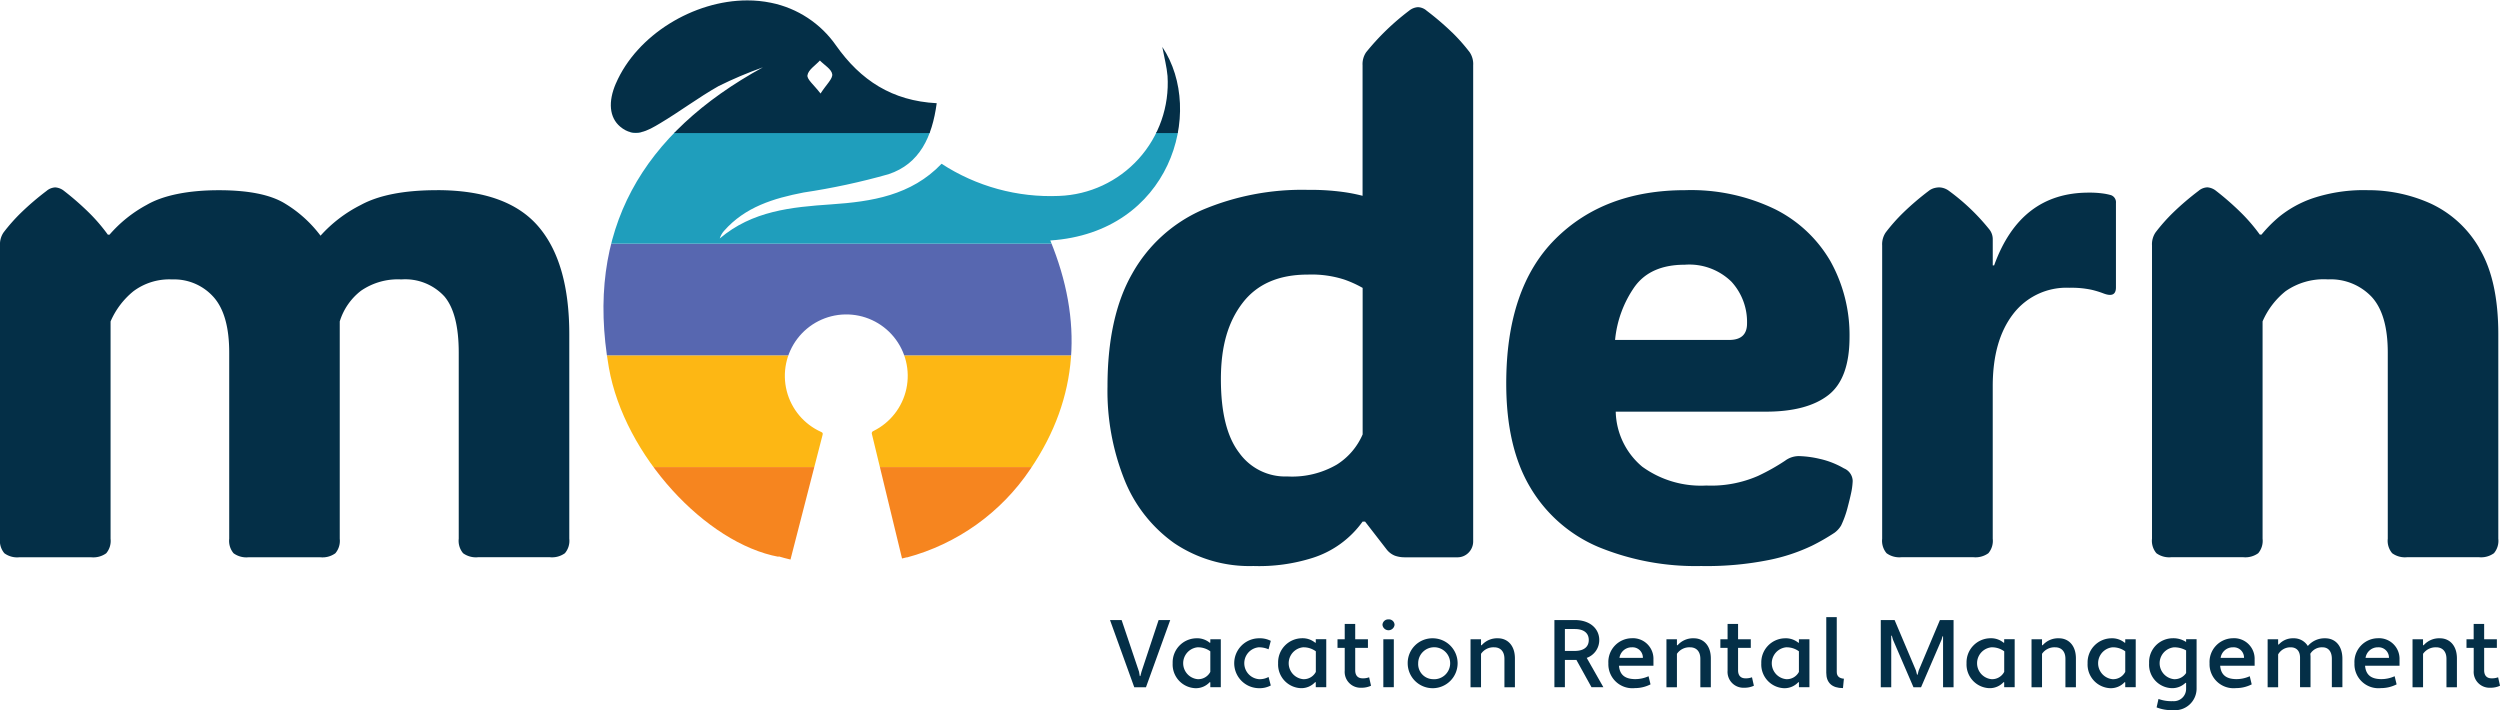
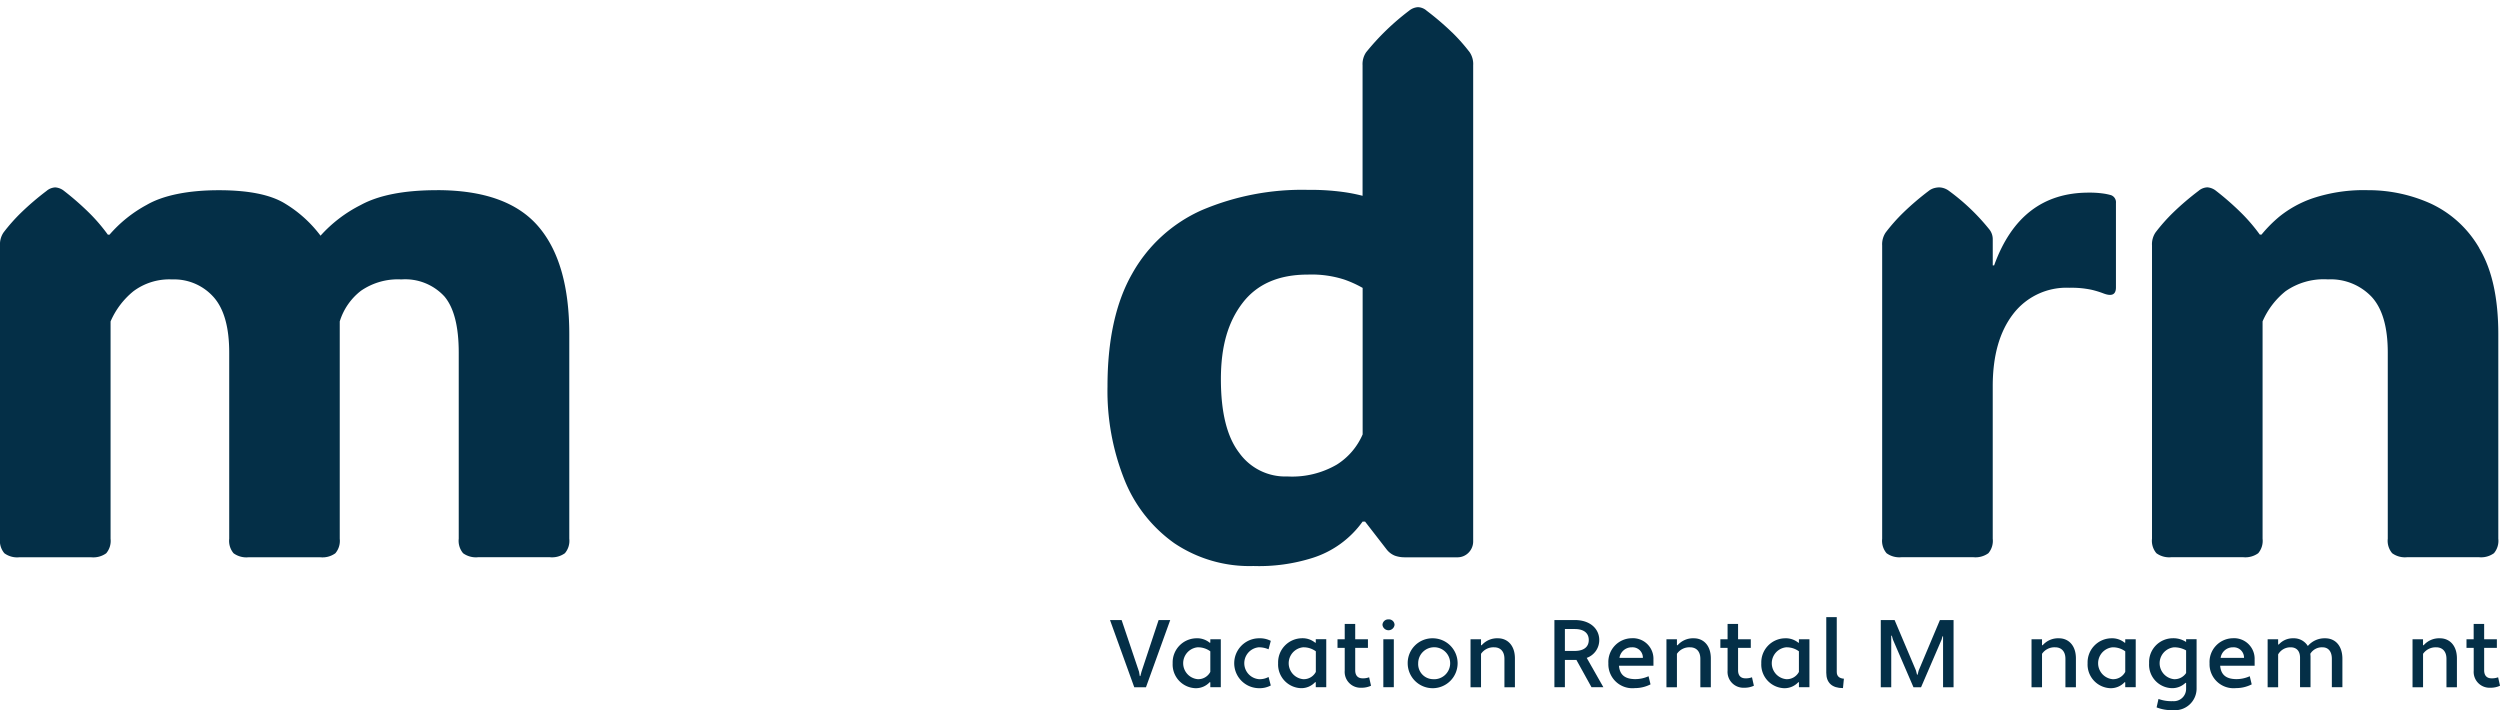
<svg xmlns="http://www.w3.org/2000/svg" height="82.894" viewBox="0 0 291.793 82.894" width="291.793">
  <clipPath id="a">
-     <path d="m0 0h291.793v82.894h-291.793z" />
+     <path d="m0 0h291.793v82.894h-291.793" />
  </clipPath>
  <clipPath id="b">
-     <path d="m180.289 8.831c.1-.635.932-1.148 1.449-1.715.513.527 1.355 1.008 1.44 1.594.077.536-.675 1.188-1.364 2.26-.77-1.017-1.607-1.652-1.526-2.138m-22.363.963c-.923 2.138-.761 3.97.5 5.037 1.67 1.409 3.237.464 4.682-.4 2.309-1.377 4.47-3.011 6.806-4.33a46.6 46.6 0 0 1 5.177-2.192c-14.04 7.688-20.81 18.974-17.979 35.066 1.8 10.214 11.312 20.5 19.833 22.071-.023-.023-.041-.045-.063-.068.468.144.945.266 1.427.383.054-.216.113-.441.167-.657q1.789-6.955 3.579-13.9c.05-.194 0-.261-.171-.338a7.172 7.172 0 1 1 6.117-.115.282.282 0 0 0 -.185.387q1.762 7.252 3.511 14.5c.189-.05.387-.09.572-.144-.013.009-.023.023-.036.032a25.219 25.219 0 0 0 14.445-10.327c5.708-8.391 6.145-17.371 2.323-26.68 14.009-.932 18.118-15.03 13.081-22.579l-.009-.014c.23 1.242.522 2.309.612 3.394a13.168 13.168 0 0 1 -12.667 14 23.3 23.3 0 0 1 -13.707-3.754c-3.547 3.709-8.157 4.416-12.888 4.74-4.632.315-9.214.756-13 3.979a2.316 2.316 0 0 1 .5-.887c2.467-2.8 5.793-3.8 9.291-4.479a79.275 79.275 0 0 0 9.908-2.134c3.646-1.211 5.091-4.357 5.622-8.287-5.213-.27-8.877-2.678-11.735-6.716a12.2 12.2 0 0 0 -7.6-5.006 13.561 13.561 0 0 0 -2.777-.277c-6.253 0-12.889 4.024-15.335 9.7" transform="translate(-156.482 -.096)" />
-   </clipPath>
+     </clipPath>
  <g clip-path="url(#a)" fill="#042f47">
    <path d="m51.015 48.914q-5.76 0-8.926 1.738a15.926 15.926 0 0 0 -4.677 3.574 14.646 14.646 0 0 0 -4.123-3.736q-2.532-1.573-7.76-1.571c-3.484 0-6.455.572-8.413 1.715a15.386 15.386 0 0 0 -4.33 3.471h-.2a20.314 20.314 0 0 0 -2.165-2.53 32.638 32.638 0 0 0 -2.944-2.575 1.836 1.836 0 0 0 -1.022-.41 1.674 1.674 0 0 0 -1.022.41 31.98 31.98 0 0 0 -2.962 2.53 20.87 20.87 0 0 0 -2.061 2.327 2.458 2.458 0 0 0 -.41 1.512v34.231a2.237 2.237 0 0 0 .513 1.693 2.528 2.528 0 0 0 1.733.468h8.413a2.565 2.565 0 0 0 1.738-.468 2.237 2.237 0 0 0 .509-1.693v-25.367a9.261 9.261 0 0 1 2.656-3.516 7 7 0 0 1 4.533-1.386 6.168 6.168 0 0 1 4.821 2.044q1.837 2.046 1.837 6.5v21.725a2.256 2.256 0 0 0 .509 1.693 2.536 2.536 0 0 0 1.733.468h8.413a2.552 2.552 0 0 0 1.733-.468 2.237 2.237 0 0 0 .513-1.693v-25.367a7.188 7.188 0 0 1 2.471-3.574 7.569 7.569 0 0 1 4.718-1.328 6.215 6.215 0 0 1 5.024 1.981q1.675 1.978 1.675 6.554v21.728a2.256 2.256 0 0 0 .509 1.693 2.541 2.541 0 0 0 1.738.468h8.411a2.552 2.552 0 0 0 1.733-.468 2.237 2.237 0 0 0 .513-1.693v-23.853q0-8.413-3.637-12.622t-11.8-4.209z" transform="translate(0 -26.717)" />
    <path d="m327.371 4.8a32.589 32.589 0 0 0 -2.962-2.53 1.6 1.6 0 0 0 -1.022-.41 1.815 1.815 0 0 0 -1.022.41 28.7 28.7 0 0 0 -5.024 4.862 2.458 2.458 0 0 0 -.41 1.512v15.233a19.692 19.692 0 0 0 -2.3-.45 28.082 28.082 0 0 0 -4.065-.243 29.9 29.9 0 0 0 -12.4 2.368 17.378 17.378 0 0 0 -8.125 7.414q-2.883 5.044-2.881 13.171a27.949 27.949 0 0 0 1.981 10.885 16.626 16.626 0 0 0 5.8 7.391 15.719 15.719 0 0 0 9.25 2.674 20.7 20.7 0 0 0 6.883-.941 11.414 11.414 0 0 0 5.861-4.245h.288l2.53 3.268a2.31 2.31 0 0 0 .959.716 3.444 3.444 0 0 0 1.166.185h6.086a1.791 1.791 0 0 0 1.346-.549 1.86 1.86 0 0 0 .531-1.328v-55.554a2.458 2.458 0 0 0 -.405-1.512 21.335 21.335 0 0 0 -2.06-2.327zm-10.434 46.932a7.81 7.81 0 0 1 -3 3.511 10.375 10.375 0 0 1 -5.78 1.391 6.606 6.606 0 0 1 -5.636-2.777q-2.127-2.775-2.125-8.575c0-3.867.842-6.7 2.53-8.9s4.218-3.309 7.6-3.309a12.436 12.436 0 0 1 4.249.572 12.9 12.9 0 0 1 2.165.981v17.11z" transform="translate(-157.896 -1.023)" />
-     <path d="m429.965 81.779a9.894 9.894 0 0 0 -2.881-1.121 11.821 11.821 0 0 0 -2.228-.306 2.681 2.681 0 0 0 -1.756.531 24.457 24.457 0 0 1 -3.164 1.778 13.637 13.637 0 0 1 -6.028 1.121 11.665 11.665 0 0 1 -7.495-2.206 8.624 8.624 0 0 1 -3.083-6.415h17.524q4.781 0 7.27-1.918t2.494-6.779a17.707 17.707 0 0 0 -2.228-8.863 15.436 15.436 0 0 0 -6.5-6.086 22.5 22.5 0 0 0 -10.434-2.206q-9.473 0-15.192 5.717t-5.714 16.868q0 7.434 2.818 12.131a16.859 16.859 0 0 0 7.923 6.923 29.824 29.824 0 0 0 12.009 2.229 36.827 36.827 0 0 0 7.968-.716 21.435 21.435 0 0 0 4.961-1.652 24.656 24.656 0 0 0 2.633-1.512 2.857 2.857 0 0 0 .779-.86 11.539 11.539 0 0 0 .734-2.021c.189-.72.324-1.274.405-1.652a8.133 8.133 0 0 0 .207-1.512 1.63 1.63 0 0 0 -1.022-1.472zm-24.4-21.238q1.857-2.532 5.82-2.53a7.044 7.044 0 0 1 5.451 1.981 6.953 6.953 0 0 1 1.819 4.88q0 1.918-2.084 1.918h-13.318a12.944 12.944 0 0 1 2.309-6.248" transform="translate(-214.746 -27.113)" />
    <path d="m514.7 49.48a6.441 6.441 0 0 0 -.9-.185 11.275 11.275 0 0 0 -1.675-.1q-7.968 0-11.029 8.494h-.162v-3.02a1.831 1.831 0 0 0 -.369-1.143 24.682 24.682 0 0 0 -4.736-4.533 1.986 1.986 0 0 0 -1.143-.41 2.415 2.415 0 0 0 -.572.081 1.785 1.785 0 0 0 -.653.329 31.977 31.977 0 0 0 -2.962 2.53 20.872 20.872 0 0 0 -2.062 2.327 2.458 2.458 0 0 0 -.41 1.512v34.226a2.237 2.237 0 0 0 .513 1.693 2.528 2.528 0 0 0 1.733.468h8.413a2.565 2.565 0 0 0 1.738-.468 2.237 2.237 0 0 0 .509-1.693v-17.808q0-5.307 2.368-8.4a7.825 7.825 0 0 1 6.579-3.08 11.35 11.35 0 0 1 2.552.225 10.669 10.669 0 0 1 1.409.428q1.472.574 1.472-.693v-9.843a.884.884 0 0 0 -.612-.941z" transform="translate(-268.346 -26.712)" />
    <path d="m596.193 55.688a12.731 12.731 0 0 0 -5.7-5.226 17.71 17.71 0 0 0 -7.31-1.553 18.852 18.852 0 0 0 -6.433.941 12.848 12.848 0 0 0 -3.9 2.143 15.733 15.733 0 0 0 -2.084 2.1h-.2a20.321 20.321 0 0 0 -2.165-2.53 32.655 32.655 0 0 0 -2.939-2.575 1.836 1.836 0 0 0 -1.022-.41 1.674 1.674 0 0 0 -1.022.41 31.992 31.992 0 0 0 -2.962 2.53 20.865 20.865 0 0 0 -2.062 2.327 2.457 2.457 0 0 0 -.41 1.512v34.231a2.236 2.236 0 0 0 .513 1.693 2.528 2.528 0 0 0 1.733.468h8.413a2.565 2.565 0 0 0 1.738-.468 2.237 2.237 0 0 0 .509-1.693v-25.365a9.168 9.168 0 0 1 2.674-3.516 7.786 7.786 0 0 1 4.961-1.386 6.584 6.584 0 0 1 5.1 2.044q1.877 2.046 1.877 6.5v21.723a2.237 2.237 0 0 0 .513 1.693 2.528 2.528 0 0 0 1.733.468h8.413a2.552 2.552 0 0 0 1.733-.468 2.237 2.237 0 0 0 .509-1.693v-23.853q0-6.374-2.224-10.047z" transform="translate(-306.808 -26.712)" />
  </g>
  <g clip-path="url(#b)" transform="translate(70.439 .043)">
    <path d="m0 0h134.521v13.036h-134.521z" fill="#f6851f" transform="translate(-35.279 54.469)" />
    <path d="m0 0h134.521v13.036h-134.521z" fill="#fdb714" transform="translate(-35.274 41.429)" />
    <path d="m0 0h134.521v13.036h-134.521z" fill="#5767b0" transform="translate(-35.274 28.397)" />
    <path d="m0 0h134.521v13.036h-134.521z" fill="#1f9ebc" transform="translate(-35.274 15.361)" />
    <path d="m0 0h134.521v15.535h-134.521z" fill="#042f47" transform="translate(-35.274 -.043)" />
  </g>
  <g clip-path="url(#a)" fill="#042f47">
    <path d="m291.2 166.806.086.5h.068l.131-.5 2-6.036h1.355l-2.831 7.842h-1.368l-2.831-7.842h1.355z" transform="translate(-158.254 -88.4)" />
    <path d="m308.4 166.027.054-.023v-.392h1.224v5.6h-1.224v-.572l-.068-.022a2.191 2.191 0 0 1 -1.693.707 2.767 2.767 0 0 1 -2.633-2.912 2.813 2.813 0 0 1 2.74-2.913 2.305 2.305 0 0 1 1.593.527zm.054 3.394v-2.4a2.42 2.42 0 0 0 -1.5-.468 1.87 1.87 0 0 0 0 3.718 1.582 1.582 0 0 0 1.499-.85z" transform="translate(-167.189 -91.001)" />
    <path d="m322.873 170.272a2.142 2.142 0 0 0 1.148-.257l.261.995a2.832 2.832 0 0 1 -1.409.315 2.913 2.913 0 0 1 0-5.825 2.819 2.819 0 0 1 1.409.3l-.261.986a2.844 2.844 0 0 0 -1.148-.234 1.868 1.868 0 0 0 0 3.718" transform="translate(-175.959 -91.001)" />
    <path d="m335.749 166.027.051-.027v-.392h1.224v5.6h-1.224v-.572l-.068-.022a2.191 2.191 0 0 1 -1.693.707 2.767 2.767 0 0 1 -2.633-2.912 2.813 2.813 0 0 1 2.741-2.912 2.305 2.305 0 0 1 1.594.527zm.059 3.394v-2.4a2.42 2.42 0 0 0 -1.5-.468 1.87 1.87 0 0 0 0 3.718 1.582 1.582 0 0 0 1.5-.85z" transform="translate(-182.227 -91.001)" />
    <path d="m346.8 163.562h.842v-1.792h1.224v1.792h1.486v1.008h-1.486v2.611c0 .662.36.941.851.941a2 2 0 0 0 .774-.122l.221.986a2.553 2.553 0 0 1 -1.125.234 1.851 1.851 0 0 1 -1.945-1.994v-2.656h-.842z" transform="translate(-190.69 -88.95)" />
    <path d="m359.158 160.6a.655.655 0 0 1 .711.639.709.709 0 0 1 -1.409 0 .665.665 0 0 1 .7-.639m-.6 2.318h1.224v5.6h-1.224z" transform="translate(-197.101 -88.307)" />
    <path d="m367.93 165.5a2.913 2.913 0 1 1 -2.93 2.912 2.884 2.884 0 0 1 2.93-2.912m0 4.772a1.866 1.866 0 1 0 -1.706-1.859 1.759 1.759 0 0 0 1.706 1.859" transform="translate(-200.697 -91.001)" />
    <path d="m381.29 165.613h1.224v.684l.068.023a2.4 2.4 0 0 1 1.913-.819c1.08 0 1.976.8 1.976 2.35v3.363h-1.224v-3.314c0-.941-.536-1.346-1.193-1.346a1.746 1.746 0 0 0 -1.539.761v3.9h-1.225z" transform="translate(-209.654 -91.001)" />
    <path d="m405.61 165.429h-1.346v3.183h-1.224v-7.842h2.372c1.846 0 2.863 1.062 2.863 2.332a2.194 2.194 0 0 1 -1.463 2.084l1.945 3.426h-1.387zm-1.346-3.606v2.552h1.148c1.116 0 1.639-.513 1.639-1.278s-.527-1.278-1.639-1.278h-1.148z" transform="translate(-221.614 -88.4)" />
    <path d="m422.292 168.024v.671h-4.024c.086 1.04.666 1.544 1.846 1.566a3.75 3.75 0 0 0 1.607-.338l.23.95a4.012 4.012 0 0 1 -1.837.437 2.8 2.8 0 0 1 -3.083-2.9 2.769 2.769 0 0 1 2.71-2.921 2.4 2.4 0 0 1 2.548 2.53zm-3.966-.243h2.732a1.207 1.207 0 0 0 -1.278-1.233 1.441 1.441 0 0 0 -1.454 1.233" transform="translate(-229.306 -90.996)" />
    <path d="m432.09 165.613h1.224v.684l.068.023a2.4 2.4 0 0 1 1.913-.819c1.08 0 1.976.8 1.976 2.35v3.363h-1.224v-3.314c0-.941-.536-1.346-1.193-1.346a1.746 1.746 0 0 0 -1.54.761v3.9h-1.224z" transform="translate(-237.587 -91.001)" />
    <path d="m446.07 163.562h.842v-1.792h1.224v1.792h1.485v1.008h-1.485v2.611c0 .662.36.941.851.941a2 2 0 0 0 .774-.122l.221.986a2.553 2.553 0 0 1 -1.125.234 1.851 1.851 0 0 1 -1.945-1.994v-2.656h-.842z" transform="translate(-245.274 -88.95)" />
    <path d="m461.019 166.027.054-.023v-.392h1.227v5.6h-1.224v-.572l-.068-.022a2.191 2.191 0 0 1 -1.693.707 2.767 2.767 0 0 1 -2.633-2.912 2.813 2.813 0 0 1 2.741-2.912 2.305 2.305 0 0 1 1.594.527zm.054 3.394v-2.4a2.42 2.42 0 0 0 -1.5-.468 1.87 1.87 0 0 0 0 3.718 1.582 1.582 0 0 0 1.5-.85z" transform="translate(-251.108 -91.001)" />
    <path d="m475.475 168.3c-1.269 0-1.945-.617-1.945-1.792v-6.488h1.224v6.4c0 .513.329.752.833.783l-.108 1.1z" transform="translate(-260.373 -87.988)" />
    <path d="m494.934 162.68-.068-.009-.108.392-2.395 5.555h-.887l-2.395-5.555-.131-.468-.068.014v6.014h-1.222v-7.843h1.616l2.494 5.892.122.482h.068l.122-.482 2.48-5.892h1.594v7.842h-1.226v-5.937z" transform="translate(-268.142 -88.406)" />
-     <path d="m514.249 166.027.051-.027v-.392h1.224v5.6h-1.224v-.572l-.067-.022a2.191 2.191 0 0 1 -1.693.707 2.767 2.767 0 0 1 -2.633-2.912 2.813 2.813 0 0 1 2.741-2.912 2.305 2.305 0 0 1 1.594.527zm.054 3.394v-2.4a2.42 2.42 0 0 0 -1.5-.468 1.87 1.87 0 0 0 0 3.718 1.581 1.581 0 0 0 1.497-.85z" transform="translate(-280.377 -91.001)" />
    <path d="m526.75 165.613h1.224v.684l.068.023a2.4 2.4 0 0 1 1.913-.819c1.08 0 1.976.8 1.976 2.35v3.363h-1.224v-3.314c0-.941-.536-1.346-1.193-1.346a1.746 1.746 0 0 0 -1.539.761v3.9h-1.225z" transform="translate(-289.636 -91.001)" />
    <path d="m545.629 166.027.054-.023v-.392h1.224v5.6h-1.224v-.572l-.067-.022a2.191 2.191 0 0 1 -1.693.707 2.767 2.767 0 0 1 -2.633-2.912 2.813 2.813 0 0 1 2.741-2.912 2.326 2.326 0 0 1 1.6.527m.054 3.394v-2.4a2.42 2.42 0 0 0 -1.5-.468 1.87 1.87 0 0 0 0 3.718 1.582 1.582 0 0 0 1.498-.851z" transform="translate(-297.631 -91.001)" />
    <path d="m561.557 170.712-.068-.023a2.207 2.207 0 0 1 -1.616.626 2.733 2.733 0 0 1 -2.633-2.912 2.779 2.779 0 0 1 2.741-2.912 2.693 2.693 0 0 1 1.576.437v-.328h1.224v5.8a2.529 2.529 0 0 1 -2.732 2.485 4.854 4.854 0 0 1 -1.936-.324l.221-.986a4.344 4.344 0 0 0 1.67.257 1.431 1.431 0 0 0 1.553-1.436v-.689zm0-1.161v-2.642a2.817 2.817 0 0 0 -1.422-.36 1.87 1.87 0 0 0 0 3.718 1.6 1.6 0 0 0 1.422-.717z" transform="translate(-306.401 -90.996)" />
    <path d="m578.172 168.024v.671h-4.024c.09 1.04.666 1.544 1.846 1.566a3.749 3.749 0 0 0 1.607-.338l.23.95a4.012 4.012 0 0 1 -1.837.437 2.8 2.8 0 0 1 -3.084-2.9 2.769 2.769 0 0 1 2.71-2.921 2.4 2.4 0 0 1 2.548 2.53zm-3.97-.243h2.732a1.207 1.207 0 0 0 -1.278-1.233 1.441 1.441 0 0 0 -1.454 1.233" transform="translate(-315.017 -90.996)" />
    <path d="m596.689 171.212h-1.224v-3.312c0-.941-.482-1.346-1.08-1.346a1.58 1.58 0 0 0 -1.432.752c.009.122.023.248.023.369v3.538h-1.224v-3.448c0-.851-.482-1.211-1.08-1.211a1.635 1.635 0 0 0 -1.476.828v3.831h-1.226v-5.6h1.224v.594l.068.032a2.184 2.184 0 0 1 1.715-.738 1.9 1.9 0 0 1 1.684.9 2.565 2.565 0 0 1 2.035-.9c1.116 0 2 .806 2 2.4v3.313z" transform="translate(-323.298 -91.001)" />
-     <path d="m615.742 168.024v.671h-4.024c.09 1.04.666 1.544 1.846 1.566a3.75 3.75 0 0 0 1.607-.338l.23.95a4.012 4.012 0 0 1 -1.837.437 2.8 2.8 0 0 1 -3.083-2.9 2.769 2.769 0 0 1 2.71-2.921 2.4 2.4 0 0 1 2.548 2.53zm-3.966-.243h2.732a1.207 1.207 0 0 0 -1.278-1.233 1.441 1.441 0 0 0 -1.454 1.233" transform="translate(-335.675 -90.996)" />
    <path d="m625.54 165.613h1.224v.684l.068.023a2.4 2.4 0 0 1 1.913-.819c1.08 0 1.976.8 1.976 2.35v3.363h-1.221v-3.314c0-.941-.536-1.346-1.193-1.346a1.788 1.788 0 0 0 -1.539.761v3.9h-1.228z" transform="translate(-343.956 -91.001)" />
    <path d="m639.52 163.562h.842v-1.792h1.224v1.792h1.485v1.008h-1.485v2.611c0 .662.36.941.851.941a2.038 2.038 0 0 0 .779-.122l.221.986a2.553 2.553 0 0 1 -1.125.234 1.851 1.851 0 0 1 -1.945-1.994v-2.656h-.842v-1.008z" transform="translate(-351.643 -88.95)" />
  </g>
</svg>